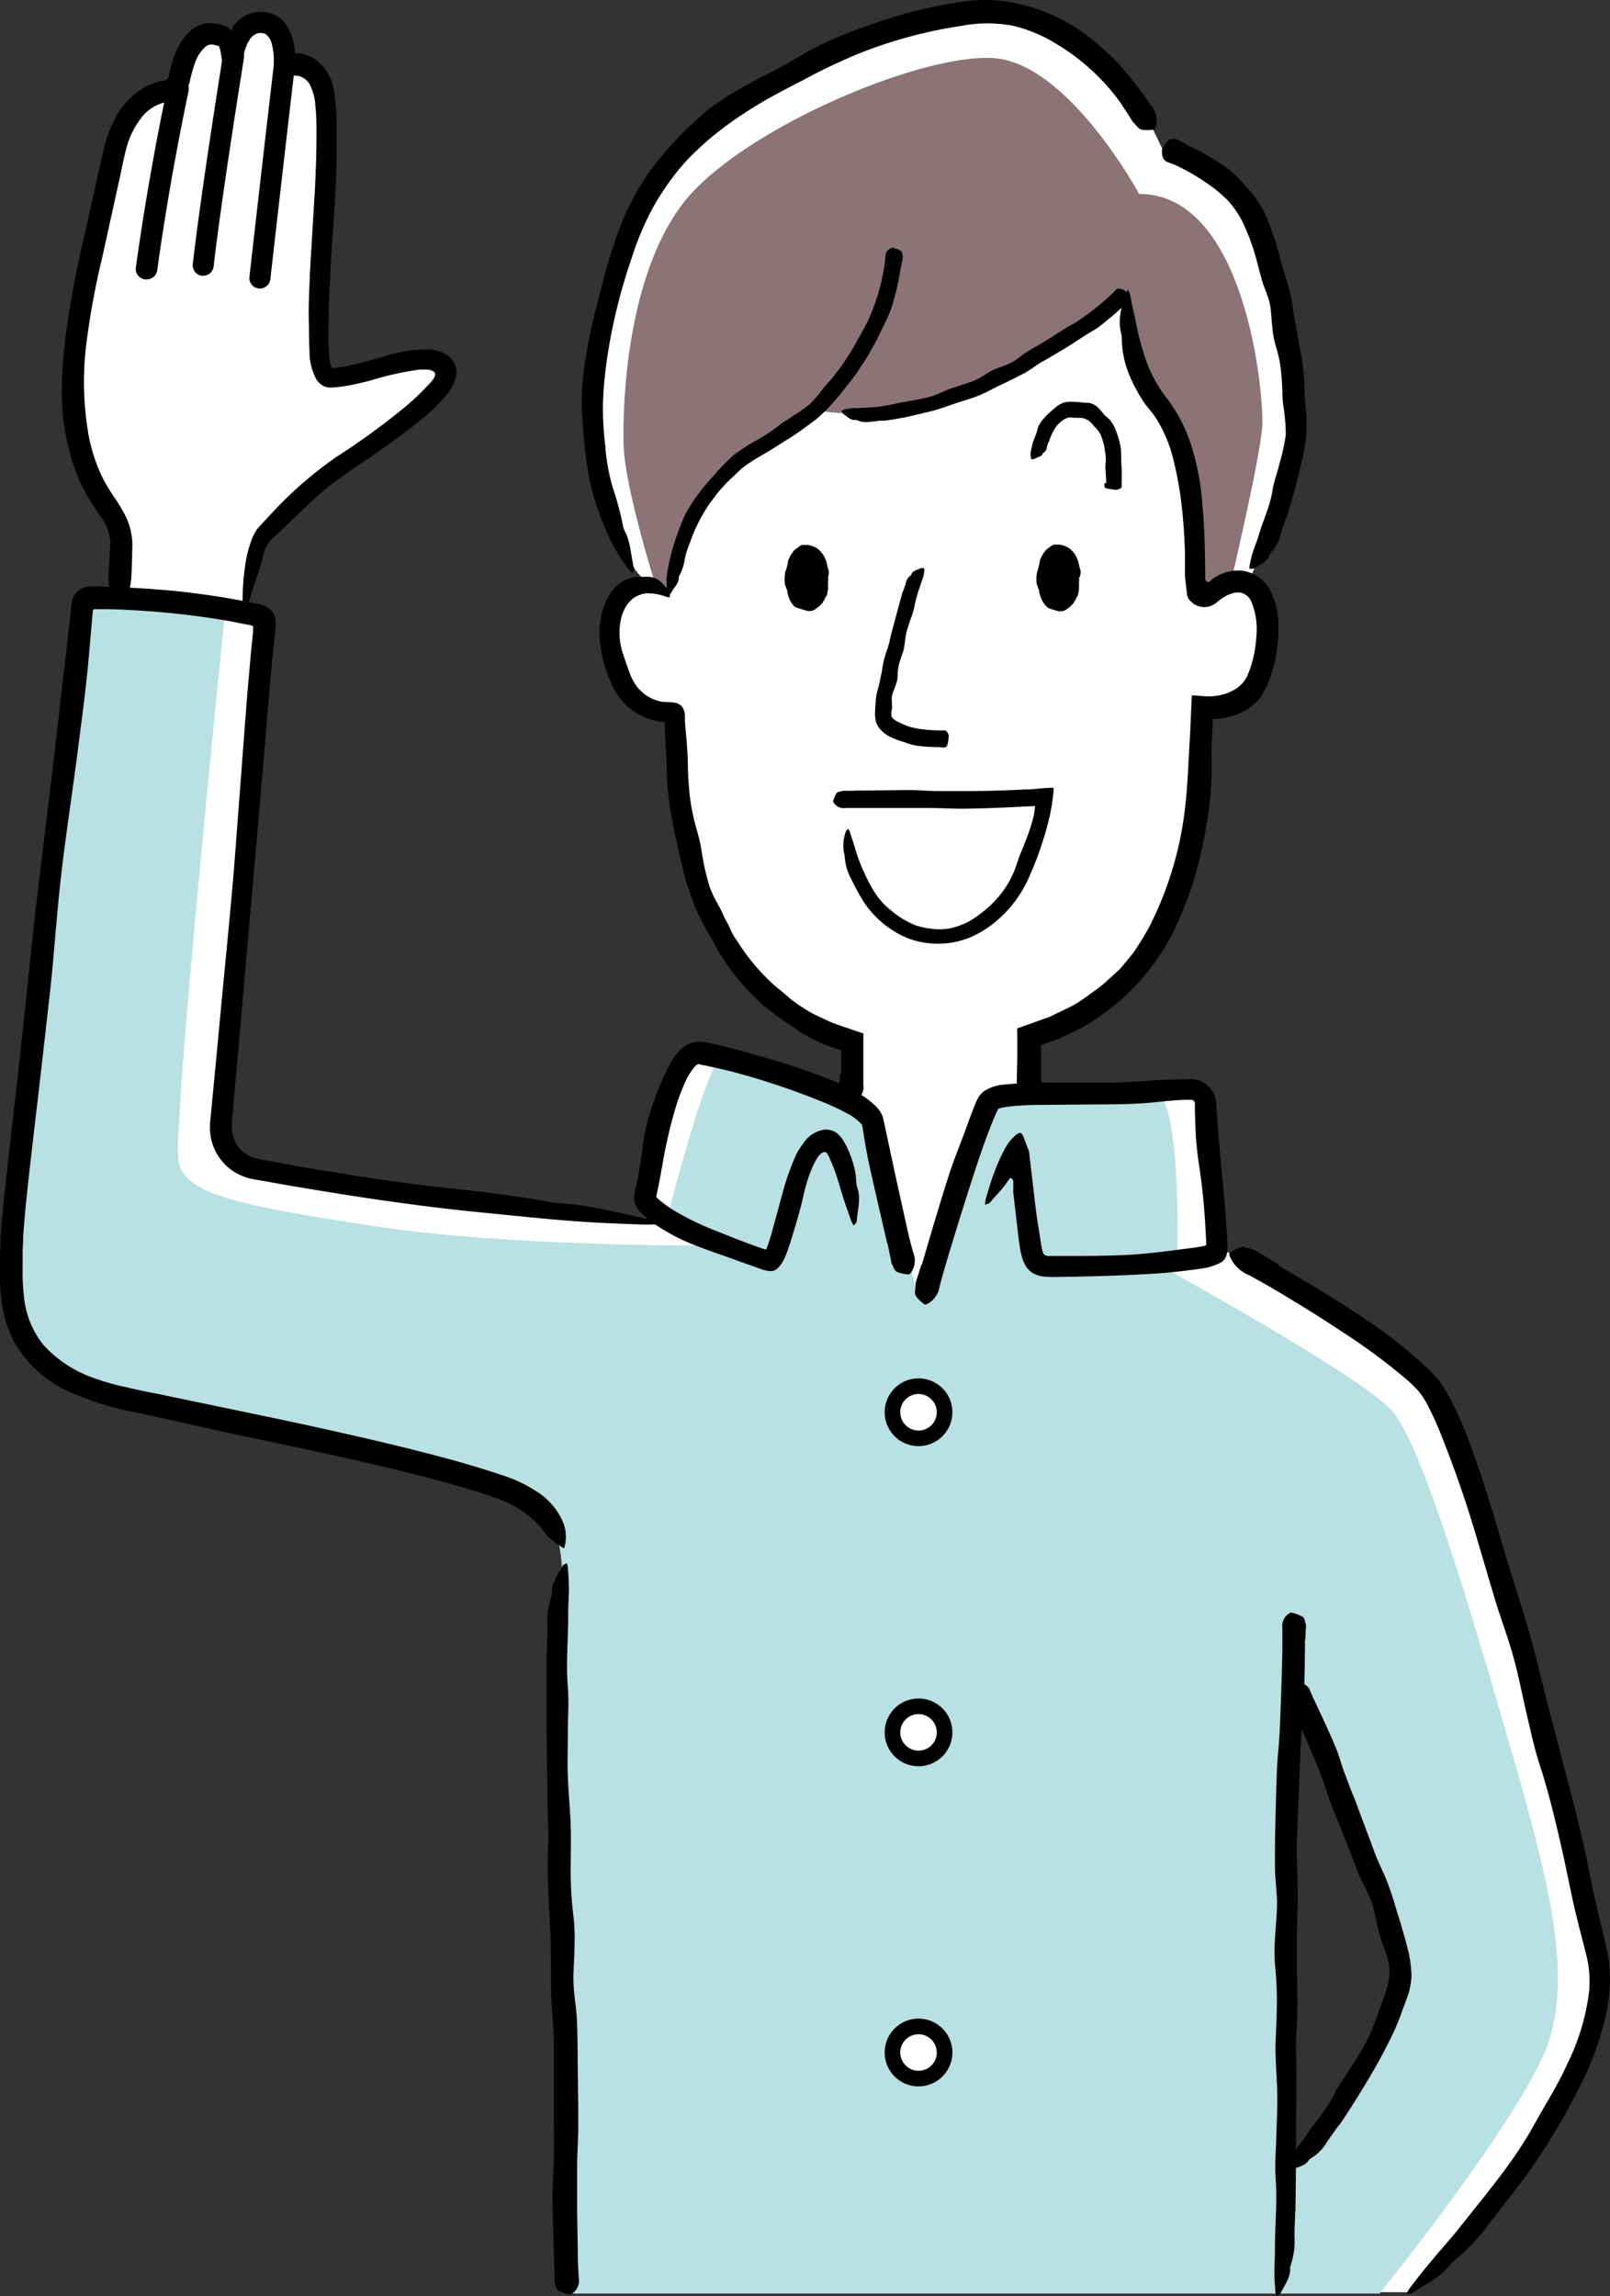
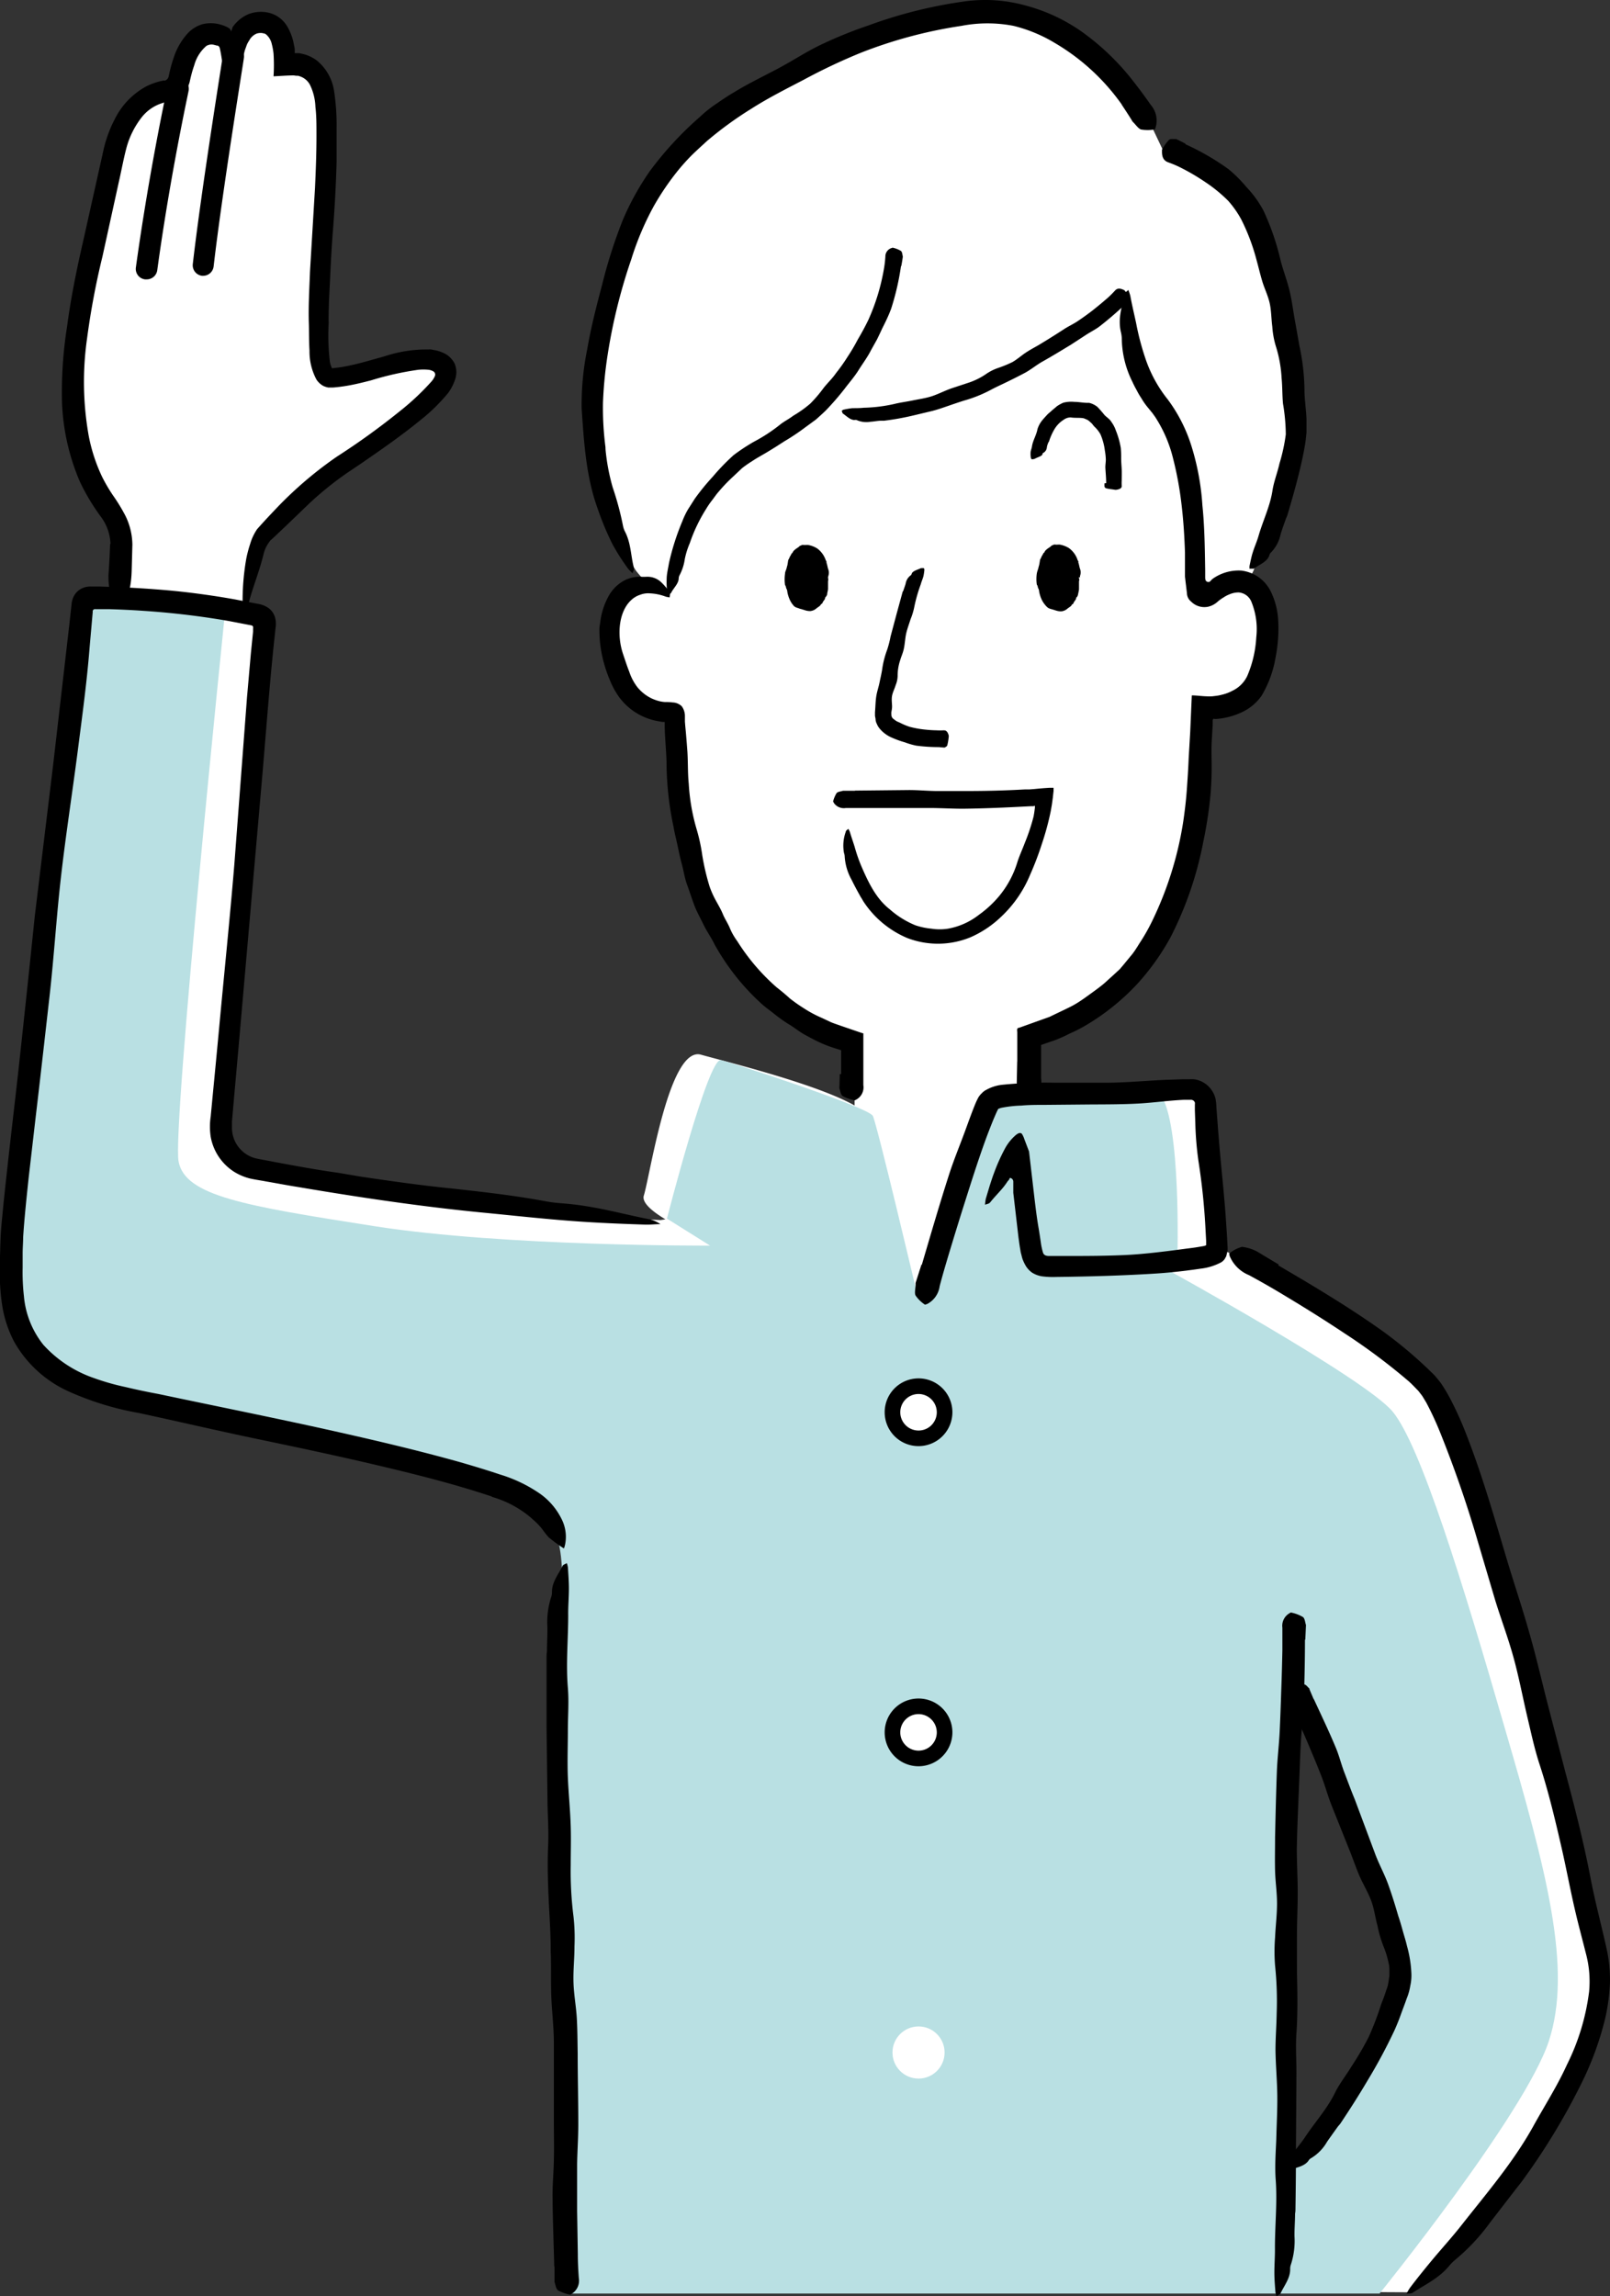
<svg xmlns="http://www.w3.org/2000/svg" viewBox="0 0 231.07 329.43">
  <rect x="0" y="0" width="231.07" height="329.43" fill="#333333" stroke="none" />
  <defs>
    <style>.cls-1{fill:#fff;}.cls-2{fill:#b9e0e3;}.cls-3{fill:#8b7378;}</style>
  </defs>
  <g id="レイヤー_2" data-name="レイヤー 2">
    <g id="レイヤー_1-2" data-name="レイヤー 1">
      <path class="cls-1" d="M178.87,83.53a8.39,8.39,0,0,0,1.06-1.71s5.88-16.08,5.8-20.87c-.16-9.63-2.47-24.91-5.93-30.5s-12.94-9-12.94-9l-1.3-2.74c.08.2-8.86-18.52-25.68-16.72C125,3.55,102,14.71,94.85,24.61c-6.67,9.28-10.46,25.9-10.32,34.8a40,40,0,0,0,6.77,22.5,15.87,15.87,0,0,0,2.12,2.22,13.53,13.53,0,0,0-1.41.11c-5.74,1.47-4.27,9.89-2.19,13.79a7.21,7.21,0,0,0,6.74,3.75.57.57,0,0,1,.59.57c0,23.78,5.34,41.32,25.5,46.92v35.9h22.66L148,158v-9c19-5.65,23.95-24,24.5-47.53,2.61.28,5.94-.58,7.55-3C182.4,94.9,183.61,85.14,178.87,83.53Z" />
      <path class="cls-1" d="M228.89,280.29c-3.18-14.83-16.3-74-24.14-81.88-6.89-6.88-28.3-18.62-28.3-18.62l-1.95-1.11c-.15-3.35-.88-14.93-1.39-20.39a2.21,2.21,0,0,0-2.26-2c-20.44.62-27.87-.18-29.11,1.77l-16.42,3.07c-.73-3.85-20.13-8.52-24.71-9.81s-7.29,17.29-8.21,20.22c-.29.93,1,2.14,3.1,3.4l-.7.11s-31.42-1.46-58.29-6.81a6.52,6.52,0,0,1-5.24-6.94c1.41-16.7,4.56-53.95,6.62-71.78a1,1,0,0,0-.78-1.06A135.65,135.65,0,0,0,13,85.84a1,1,0,0,0-1,.85c-1.11,9.43-10.54,85-10.54,91.68,0,7.07-1.81,18.54,16.42,22.29,15.35,3.16,40.34,7.68,54.15,12.49,4.46,1.55,8.09,4.39,8.75,9l-.05,2.11s-.95,31.62,1.09,104l120.68.62,1.65-1.64C214.72,315.25,232.07,295.12,228.89,280.29Zm-44,31.34-.81.95c.47-25.71,1-53.92,1.29-69.4l.18-1.33s15.74,32.51,15.28,41.75C200.38,291.61,184.84,311.63,184.84,311.63Z" />
      <path class="cls-2" d="M215.94,247.83c-6-20.73-12.07-40.54-16.09-45.33s-32.49-20.43-32.49-20.43l1.62-1.39s.58-19.88-2.48-23.67c-1.23-1.53-15.85-.46-19.41,0s-5.42-.46-7.27,5.72-8.2,22.9-8.2,22.9-5.73-24.29-6.35-25.53-20-7.58-21.81-8-7.74,22.74-7.74,22.74l6.19,3.87s-29.4.15-48.12-2.78-27.23-4.34-28.16-9.29,6.66-78.75,6.66-78.75-10.83-2.17-20-1.55c0,0-9.59,76.9-10.21,89.59S1.81,196.15,14,199.4s52.3,11,58.17,13.93,8.82,4.17,8.51,15.31.78,100.42.78,100.42H198s20.89-25.84,24.29-36.21S222,268.56,215.94,247.83Zm-31.41,64.59s-.45-51.75.77-70.32c0,0,16.23,36.06,15.94,40.7C200.62,292.7,184.53,312.42,184.53,312.42Z" />
-       <path class="cls-3" d="M163.49,27.82s-10.21-18.88-21-19.49S105.93,18.85,98,29.21s-8.66,28.16-8.51,34.5,4.8,20.89,4.8,20.89l1.55.47s1.85-11,7.42-16.25S115.22,60,116.92,58.76h0s7.42,2.17,20.42-2.16,23.83-14.24,23.83-14.24,1.54,11.61,4.79,15,6.24,13.52,5.91,26.87c0,0,1.06,1,2,.52s2.79-1.24,2.79-1.24,4.18-17.64,4.49-22.28S178.8,27.82,163.49,27.82Z" />
      <path class="cls-1" d="M17.23,86.82c.22-2.74.49-8.44.44-9.2-.38-5.35-4.7-5.44-6.58-16.3-1.08-6.23-.16-15,1.36-22.57,1.69-8.38,2.79-14,3.74-17.58,1.38-5.16,4.16-7.91,7.56-8.46a2,2,0,0,0,1.66-1.59c.53-2.4,2-6.81,5.21-6.37A2.9,2.9,0,0,1,33.4,7.69c.47-2.31,1.86-5,4.76-4.48S41,9.05,41,9.05c3.41-.33,5.16,1.42,5.54,5.16.63,6.19-1.15,29.13-1.11,31.28.06,3.52-.69,9.31,2.29,9.12,4.74-.3,10.22-3,13.84-2.57,7.17.91-5.8,9.51-12.29,13.93A65.34,65.34,0,0,0,37.65,76.5a20.07,20.07,0,0,0-2.06,6.9l-.69,4.93Z" />
      <path d="M15.86,78.05a6.93,6.93,0,0,0-1.45-4,30.44,30.44,0,0,1-2.94-4.93A31.87,31.87,0,0,1,8.9,57.83a60,60,0,0,1,.73-11c.55-4.17,1.4-8.3,2.33-12.34l2.58-11.56c.24-1,.38-1.9.72-2.91a17.63,17.63,0,0,1,1.21-2.92A10.75,10.75,0,0,1,21,12.39a9.41,9.41,0,0,1,1.94-.72l.5-.11.17,0,.09,0a1,1,0,0,0,.3-.2c.19-.23.18-.26.35-1.05a18.28,18.28,0,0,1,.52-1.85,9.67,9.67,0,0,1,2-3.6A4.71,4.71,0,0,1,29,3.49a4.94,4.94,0,0,1,2.5,0,5.2,5.2,0,0,1,.79.26c.13.06.26.11.39.18l.2.12a.7.7,0,0,1,.2.22.9.9,0,0,1,.09.32s0-.18.08-.25A2.12,2.12,0,0,1,33.36,4l0-.07.11-.16a5.9,5.9,0,0,1,.59-.67A5.15,5.15,0,0,1,35.74,2a5,5,0,0,1,2-.29,4.39,4.39,0,0,1,1.95.56,4.27,4.27,0,0,1,1.46,1.4A7.71,7.71,0,0,1,42.18,6.4a4.94,4.94,0,0,1,.12.67l0,.27c0,.1,0,.2,0,.29l.24,0h.12l.2,0a1.67,1.67,0,0,1,.31.05,5.41,5.41,0,0,1,2.4,1.08A7,7,0,0,1,47.94,13a32.24,32.24,0,0,1,.37,5.25c0,1.68,0,3.35,0,5q-.14,5-.54,10c-.17,2.2-.29,4.41-.39,6.61s-.25,4.42-.21,6.54a31.94,31.94,0,0,0,.17,5.47,3.09,3.09,0,0,0,.27.87c0,.13.08.1.08.13a.52.52,0,0,0-.13.17s0-.08,0-.09c.05-.19,0-.12.13-.12l.65-.07c.43-.06.86-.11,1.31-.21,1.77-.33,3.58-.89,5.48-1.41a19.18,19.18,0,0,1,6.33-1,2.37,2.37,0,0,1,.43,0l.55.11a4.83,4.83,0,0,1,1.14.36,3.3,3.3,0,0,1,1.67,1.56,3.17,3.17,0,0,1,.06,2.29,6.73,6.73,0,0,1-1,1.93,25.89,25.89,0,0,1-4,3.91c-2.77,2.26-5.65,4.25-8.51,6.22L50,67.73a47.24,47.24,0,0,0-5.62,4.51l-3.34,3.21L39.4,77l-.41.38a.5.5,0,0,1-.11.09.34.34,0,0,0-.09.09,6.59,6.59,0,0,0-.52.78,5.08,5.08,0,0,0-.44,1.15c-.67,2.74-1.66,5-2.29,7.6-.09.4-.39.6-.59.89a12.27,12.27,0,0,1-.13-1.36,34.8,34.8,0,0,1,.53-6.49,17.75,17.75,0,0,1,.55-2.08,7.55,7.55,0,0,1,1-2.13c1-1.13,1.89-2.07,2.86-3.09a55.61,55.61,0,0,1,8.58-7.31,102.62,102.62,0,0,0,9-6.49,36.16,36.16,0,0,0,4.57-4.28,2.94,2.94,0,0,0,.5-.78.54.54,0,0,0-.17-.66,1.75,1.75,0,0,0-.77-.26,7.29,7.29,0,0,0-1.41,0,43,43,0,0,0-6.8,1.52c-1.17.3-2.36.6-3.59.8-.62.1-1.24.18-1.89.23l-.67,0a3.46,3.46,0,0,1-.69-.22,2.75,2.75,0,0,1-1-.92,8.5,8.5,0,0,1-1-4.14c-.08-1.31-.06-2.57-.09-3.8-.09-2.56.07-5.06.16-7.55l.72-12c.12-2.61.22-5.22.21-7.8,0-1.29,0-2.59-.15-3.83a7.76,7.76,0,0,0-.8-3.2A2.5,2.5,0,0,0,43.17,11a2.46,2.46,0,0,0-.41-.13l-.23,0-.37-.05c-.94,0-2,.09-2.9.13a26.29,26.29,0,0,0,0-3.23A9.34,9.34,0,0,0,39,6.29a2.51,2.51,0,0,0-.81-1.35c-.12-.12-.27-.13-.59-.2a2.05,2.05,0,0,0-.71.06,2,2,0,0,0-.64.39,2.35,2.35,0,0,0-.33.36s-.15.25-.26.43a2.79,2.79,0,0,0-.29.6l-.24.67-.2.8-.41,1.68L33.8,12.6s0,0-.13.38l-.24.92-.57,2.33C32.08,10.16,31.81,8,31.54,6.9a.49.49,0,0,0-.31-.36l-.13,0a2.45,2.45,0,0,0-.32-.09,1.43,1.43,0,0,0-1.16.14,5.55,5.55,0,0,0-1.74,2.77c-.13.37-.25.75-.36,1.15l-.15.59-.17.74a4,4,0,0,1-2.66,2.7l-.33.08-.22,0-.25.05a6.06,6.06,0,0,0-3.45,2.22,12.31,12.31,0,0,0-2.1,4.17c-.44,1.61-.77,3.47-1.17,5.2L14.71,36.78A110.71,110.71,0,0,0,12.5,48.52a44.16,44.16,0,0,0,.23,14,24.41,24.41,0,0,0,1.92,5.88,23.67,23.67,0,0,0,1.57,2.68A25.18,25.18,0,0,1,18,74a9.61,9.61,0,0,1,1,4.14l-.1,3.72c-.06,2-.37,3.68-1.27,4.74-.09.11-.23.3-.3.24a5,5,0,0,1-1.46-1.5,10.91,10.91,0,0,1-.3-2.57,2.53,2.53,0,0,1,0-.27c.1-1.48.19-3,.23-4.43Z" />
-       <path d="M37.3,41.39h-.17a1.5,1.5,0,0,1-1.33-1.67c1.73-15.34,3.62-31.45,3.62-31.45a1.5,1.5,0,0,1,1.67-1.33,1.52,1.52,0,0,1,1.33,1.68S40.54,24.72,38.8,40.05A1.51,1.51,0,0,1,37.3,41.39Z" />
      <path d="M29.17,39.57H29a1.52,1.52,0,0,1-1.33-1.68C28.91,27.07,32,8,32,7.85a1.51,1.51,0,1,1,3,.49c0,.19-3.1,19.14-4.34,29.89A1.52,1.52,0,0,1,29.17,39.57Z" />
      <path d="M21,40.08l-.2,0a1.51,1.51,0,0,1-1.3-1.7C21.42,24.48,24,12.53,24.06,12.41a1.52,1.52,0,1,1,3,.65c0,.11-2.62,12-4.49,25.71A1.52,1.52,0,0,1,21,40.08Z" />
      <path d="M158.76,69.32c0-.75-.08-1.51-.12-2.27,0-.37.07-.76.07-1.14a9,9,0,0,0-.14-1.28,8.56,8.56,0,0,0-.63-2.32,4.37,4.37,0,0,0-.85-1.08c-.15-.15-.26-.32-.39-.47l-.43-.39a1.68,1.68,0,0,0-.46-.24,1.22,1.22,0,0,0-.49-.15c-.52-.06-1.1,0-1.64-.09a1.68,1.68,0,0,0-1,.32,4.09,4.09,0,0,0-1.32,1.33,8.47,8.47,0,0,0-.79,1.75c0,.06-.07.11-.1.18a2.78,2.78,0,0,0-.22.69,1,1,0,0,1-.56.84.21.21,0,0,0-.07.13c0,.31-.7.45-1.12.7a1.82,1.82,0,0,1-.43.07c0-.06-.11-.12-.11-.17a3.28,3.28,0,0,1-.05-.76c0-.31.16-.61.2-.92.13-.87.63-1.6.79-2.48a3.79,3.79,0,0,1,.78-1.38c.19-.23.4-.45.6-.67s.45-.39.67-.61l.76-.64a5.46,5.46,0,0,1,.89-.49,4.58,4.58,0,0,1,1.6-.12c.68,0,1.33.16,2.12.14a3,3,0,0,1,1.17.57,15,15,0,0,1,1,1.14c.31.35.78.6,1,1a4.55,4.55,0,0,1,.65,1.23,11.94,11.94,0,0,1,.72,2.54,14,14,0,0,1,.05,1.44c0,.6.06,1.13.08,1.67s0,1,0,1.5a8.24,8.24,0,0,0,0,.85c0,.23-.13.42-.76.53a.75.75,0,0,1-.21,0c-.4-.07-.85-.11-1.18-.19s-.23-.18-.33-.27,0,0,0,0l0-.46Z" />
      <path d="M118.46,82.88c0,2.36-1.18,4.27-2.64,4.27s-2.65-1.91-2.65-4.27,1.19-4.27,2.65-4.27S118.46,80.52,118.46,82.88Z" />
      <path d="M118.55,82.88l-.39-.1c-.18,0-.22-.11-.18-.18a1.11,1.11,0,0,0,.07-.16,1.16,1.16,0,0,0,0-.49.35.35,0,0,0,0-.08s-.06-.06,0-.09a1.64,1.64,0,0,0-.1-.82,3.48,3.48,0,0,0-.24-.52c0-.09,0-.22-.07-.3-.26-.27-.42-.6-.69-.83a2.14,2.14,0,0,0-.26-.19.36.36,0,0,0-.28-.1c-.08,0-.14,0-.22-.09a.56.56,0,0,0-.52,0,1,1,0,0,1-.41.11c-.06,0-.09.09-.15.11a.92.92,0,0,0-.42.34,3.94,3.94,0,0,0-.35.55c0,.15-.14.28-.18.43a3.57,3.57,0,0,0-.11.55.48.48,0,0,1-.09.19.38.38,0,0,0-.06.28c0,.1-.07.19-.1.3s0,0,0,0c.12.19-.1.32-.13.49s-.11.23-.07.35a1.45,1.45,0,0,1,0,.28.23.23,0,0,1-.07.21.15.15,0,0,0,0,.21c.06.06,0,.13.07.2a.88.88,0,0,0,.09.2l0,.07a5.2,5.2,0,0,0,.17.68c0,.08.11.15.11.24a.52.52,0,0,0,0,.25.61.61,0,0,0,.07.14.41.41,0,0,1,.1.43s0,0,0,.07a2,2,0,0,0,.05.24s0,0,0,.06.14.16.18.26a.58.58,0,0,0,.29.29,6.28,6.28,0,0,0,.9.39,1.14,1.14,0,0,0,.37,0,.53.53,0,0,0,.17-.08c.07,0,.17,0,.26,0a.55.55,0,0,0,.41-.24,3.36,3.36,0,0,1,.34-.41c.08-.11.22-.19.26-.34s.27-.46.35-.73a4.61,4.61,0,0,0,.16-.64,1.49,1.49,0,0,0,0-.36.13.13,0,0,1,0-.06,1,1,0,0,0,0-.38,1.13,1.13,0,0,1,0-.41c0-.08.1-.15.26-.22l.32-.17c.34,0,.34,0,.38.1a.73.73,0,0,1,0,.46c0,.1,0,.2,0,.31s0,.51,0,.77v0c0,.2-.06.4-.1.61s0,.23-.06.32a1.18,1.18,0,0,1-.11.19c0,.06-.14.1-.14.18,0,.25-.21.4-.32.61s-.1.27-.27.31c-.12.31-.45.42-.69.64a1.56,1.56,0,0,1-.84.36,2.25,2.25,0,0,1-.69-.09l-.58-.18a3.27,3.27,0,0,1-.53-.17A1.37,1.37,0,0,1,114,87a3.42,3.42,0,0,1-.67-1,4.79,4.79,0,0,1-.33-1.08,1.12,1.12,0,0,0-.1-.41c-.13-.17-.06-.39-.23-.56,0,0,0,0,0,0a5.71,5.71,0,0,1,0-1.65c0-.28.17-.54.23-.81s.09-.3.12-.46.07-.45.11-.69a.08.08,0,0,1,0,0c.14-.19.19-.43.33-.63s.1-.31.27-.37c.14-.4.54-.6.87-.85.07,0,.12-.15.21-.17s.29-.17.47-.14.43,0,.65,0a3.65,3.65,0,0,1,1.36.51,3.46,3.46,0,0,1,1.22,1.68,2,2,0,0,1,.11.2c0,.06,0,.12,0,.17.12.31.14.63.25.93a1.44,1.44,0,0,1,0,1,.33.33,0,0,0,0,.17C119,82.79,118.9,82.82,118.55,82.88Z" />
      <path d="M154.61,82.88c0,2.36-1.18,4.27-2.64,4.27s-2.64-1.91-2.64-4.27,1.18-4.27,2.64-4.27S154.61,80.52,154.61,82.88Z" />
      <path d="M154.7,82.88l-.39-.1c-.18,0-.22-.11-.18-.18a1.11,1.11,0,0,0,.07-.16,1.16,1.16,0,0,0,0-.49.35.35,0,0,0,0-.08s-.06-.06-.05-.09A1.64,1.64,0,0,0,154,81a3.48,3.48,0,0,0-.24-.52c0-.09,0-.22-.07-.3-.26-.27-.42-.6-.69-.83a2.14,2.14,0,0,0-.26-.19.36.36,0,0,0-.28-.1c-.08,0-.14,0-.22-.09a.56.56,0,0,0-.52,0,1,1,0,0,1-.4.11c-.07,0-.1.08-.16.11a.92.92,0,0,0-.42.34,3.94,3.94,0,0,0-.35.55c-.05.15-.14.28-.18.43a5.35,5.35,0,0,0-.11.55.48.48,0,0,1-.09.19.38.38,0,0,0-.06.28c0,.1-.07.19-.1.3s0,0,0,0c.12.19-.1.32-.13.49s-.11.23-.07.35a1,1,0,0,1,0,.28.25.25,0,0,1-.06.21.14.14,0,0,0,0,.21c.06.06.05.13.07.2a.88.88,0,0,0,.09.2l0,.07a5.2,5.2,0,0,0,.17.68c0,.08.12.15.11.24a.52.52,0,0,0,0,.25.61.61,0,0,0,.07.14.43.43,0,0,1,.11.43s0,0,0,.07,0,.16.05.24,0,0,0,.06.14.16.18.26a.58.58,0,0,0,.29.29,6.28,6.28,0,0,0,.9.39.92.92,0,0,0,.37,0,.53.53,0,0,0,.17-.08c.07,0,.17,0,.26,0a.55.55,0,0,0,.41-.24,4.62,4.62,0,0,1,.34-.41c.08-.11.22-.19.26-.34s.27-.46.35-.73a4.61,4.61,0,0,0,.16-.64,1.49,1.49,0,0,0-.05-.36v-.06a.84.84,0,0,0,0-.38,1.13,1.13,0,0,1,0-.41c0-.08.1-.15.26-.22l.32-.17c.34,0,.34,0,.38.1a.73.73,0,0,1,0,.46c0,.1,0,.2,0,.3,0,.25,0,.52,0,.78v0c0,.2-.06.4-.1.61l-.07.32a.69.69,0,0,1-.1.19c0,.06-.14.1-.14.18,0,.25-.21.4-.32.61s-.1.27-.27.31c-.12.31-.45.42-.69.64a1.56,1.56,0,0,1-.84.36,2.25,2.25,0,0,1-.69-.09l-.58-.18a3.27,3.27,0,0,1-.53-.17,1.37,1.37,0,0,1-.39-.32,3.63,3.63,0,0,1-.67-1,4.79,4.79,0,0,1-.33-1.08,1.12,1.12,0,0,0-.1-.41c-.13-.17-.06-.39-.23-.56,0,0,0,0,0,0a5.38,5.38,0,0,1,0-1.65c.05-.28.17-.54.23-.81s.09-.3.12-.46.08-.45.11-.69a.08.08,0,0,1,0,0c.14-.19.19-.43.33-.63s.1-.31.27-.37c.14-.4.54-.6.88-.85.07,0,.11-.15.2-.17s.29-.17.47-.14.43,0,.65,0a3.72,3.72,0,0,1,1.35.51,3.42,3.42,0,0,1,1.23,1.68c0,.07.08.13.11.2s0,.12,0,.17c.12.31.14.63.25.93a1.44,1.44,0,0,1,0,1,.33.33,0,0,0,0,.17C155.1,82.79,155.05,82.82,154.7,82.88Z" />
      <path d="M120.72,154.1l0-3.42s0,0,0,0l-.75-.24a17.78,17.78,0,0,1-2.3-.87c-.74-.34-1.46-.73-2.17-1.12s-1.36-.91-2-1.32a20.5,20.5,0,0,1-2.3-1.6c-.73-.59-1.51-1.12-2.18-1.77a33.38,33.38,0,0,1-6.49-8.31c-.48-1-1.1-1.83-1.56-2.79s-1-1.9-1.36-2.88-.65-1.9-1-2.85-.48-1.94-.74-2.9-.43-1.79-.62-2.69-.43-1.8-.58-2.7a45.13,45.13,0,0,1-1-8.66c0-1.92-.24-3.84-.27-5.76v-.53a.09.09,0,0,0-.14-.1h0a5.91,5.91,0,0,1-.65-.09,8.59,8.59,0,0,1-1.33-.32,8.76,8.76,0,0,1-4.49-3.26,11.69,11.69,0,0,1-1.26-2.34,18.58,18.58,0,0,1-.82-2.34,17.42,17.42,0,0,1-.68-5c0-.35.09-.7.12-1a10.28,10.28,0,0,1,1.28-3.86,5.61,5.61,0,0,1,2-2A4.72,4.72,0,0,1,92,82.75a7,7,0,0,0,.79,0,2.86,2.86,0,0,1,2.08.76A8.33,8.33,0,0,1,96.12,85c.11.16,0,.47,0,.71a4.16,4.16,0,0,1-.55-.1,7.34,7.34,0,0,0-2.3-.48,3.14,3.14,0,0,0-1.35.19A3.36,3.36,0,0,0,90.7,86c-1.9,1.62-2.23,5.1-1.25,7.92.28.83.55,1.67.87,2.48a7.51,7.51,0,0,0,1.15,2.18,6,6,0,0,0,2,1.6,6.19,6.19,0,0,0,1.25.44,4.92,4.92,0,0,0,.67.1c.27,0,.74,0,1.11.06a2,2,0,0,1,1.33.53,2.35,2.35,0,0,1,.47,1.37l0,.86.05.61.1,1.07c.06.72.12,1.43.17,2.13.15,1.69.06,3.4.23,5.09a28.91,28.91,0,0,0,1.13,6.53,25.78,25.78,0,0,1,.81,3.73,33,33,0,0,0,1.06,4.52,13.3,13.3,0,0,0,.9,2c.36.65.73,1.28,1,1.94s.71,1.3,1,2,.66,1.32,1.09,1.91a29.87,29.87,0,0,0,5.63,6.59c.64.5,1.25,1,1.87,1.57a21.91,21.91,0,0,0,2,1.41,16.77,16.77,0,0,0,2.61,1.4l1.34.63c.46.19.94.34,1.41.51l1.66.57,1.14.39.28.09s.11,0,.13.06V149l0,3.54c0,1.05,0,2.1,0,3.15a2,2,0,0,1-1,2.06c-.09.05-.22.13-.29.11a6.12,6.12,0,0,1-1.67-.6c-.31-.21-.33-.72-.48-1.1a.48.48,0,0,1,0-.12l.06-1.94Z" />
      <path d="M122.73,113.43l7.76-.08c1.28,0,2.55.12,3.83.14,1.47,0,2.94,0,4.41,0,2.8,0,5.6-.07,8.39-.23l.63,0,.76-.06c.69-.07,1.4-.13,2.1-.17l.53,0h.07s0,0,0,.06v.13l0,.25-.11,1c-.05.35-.09.71-.15,1.07l-.15.86a39.57,39.57,0,0,1-1.3,4.77,43.56,43.56,0,0,1-1.65,4.32,17.33,17.33,0,0,1-4.27,6.14,15,15,0,0,1-4.31,2.85,12.28,12.28,0,0,1-9.06.1,14,14,0,0,1-6.24-5.17c-.15-.22-.26-.46-.41-.67-.47-.83-.92-1.66-1.33-2.5a7.86,7.86,0,0,1-1-3.38,1.64,1.64,0,0,0-.1-.49,5.8,5.8,0,0,1,.27-3.07c0-.15.23-.26.36-.38a3.42,3.42,0,0,1,.21.43c.21.71.46,1.41.68,2.11a23,23,0,0,0,.92,2.69c1,2.33,2.13,4.76,4.14,6.32a12.91,12.91,0,0,0,3.66,2.28,10.12,10.12,0,0,0,2.31.49,7.6,7.6,0,0,0,2.38,0,10.08,10.08,0,0,0,4.45-2,15.43,15.43,0,0,0,2.91-2.7,14,14,0,0,0,2.54-4.67c.3-1,.75-1.94,1.12-2.93a28.74,28.74,0,0,0,1.23-3.67c.07-.3.12-.61.16-.91l.06-.47,0-.22,0,0c-.05-.09-.1-.09-.15,0l0,0h0l-.4,0-2,.1c-2.59.13-5.17.23-7.76.26-1.45,0-2.89-.08-4.33-.1H124c-.88,0-1.75,0-2.62,0a1.73,1.73,0,0,1-1.71-.74c0-.07-.11-.16-.1-.21a4.22,4.22,0,0,1,.5-1.19c.17-.21.6-.23.92-.34,0,0,.06,0,.09,0l1.61,0Z" />
      <path d="M134.85,107.19a25.22,25.22,0,0,1-3.35-.21,11,11,0,0,1-1.65-.48,14,14,0,0,1-1.92-.7,4.62,4.62,0,0,1-1.74-1.34,2.27,2.27,0,0,1-.32-.55,1.77,1.77,0,0,1-.2-.6c0-.21-.07-.43-.09-.63l0-.5c.07-.81.07-1.53.18-2.25s.33-1.31.47-2,.27-1.21.37-1.83a13.32,13.32,0,0,1,.72-2.86,14,14,0,0,0,.49-1.9l.89-3.33.82-3c0-.09.09-.18.13-.27.11-.35.25-.7.33-1a1.84,1.84,0,0,1,.76-1.22.32.32,0,0,0,.1-.18c.12-.43.83-.58,1.32-.82a1.59,1.59,0,0,1,.44,0,.51.51,0,0,1,.07.23,7.19,7.19,0,0,1-.14.93c-.1.39-.28.76-.38,1.15a22.32,22.32,0,0,0-.91,3.15,9.55,9.55,0,0,1-.55,1.85c-.21.67-.46,1.33-.62,2s-.19,1.48-.34,2.2-.37,1.11-.53,1.68a7,7,0,0,0-.37,2.28,3.61,3.61,0,0,1-.28,1.3c-.15.52-.42,1-.52,1.54s0,1.06,0,1.55c0,.25-.05.5-.09.73s0,.42,0,.55a.73.73,0,0,0,.22.43c.1.09.24.18.38.29s.33.19.54.27a9.72,9.72,0,0,0,1.45.62,13.87,13.87,0,0,0,2,.38c.61.07,1.23.12,1.86.13a9.38,9.38,0,0,0,1.06,0c.29,0,.54.12.71.74a.76.76,0,0,1,0,.21,8,8,0,0,1-.2,1.19c-.07.21-.24.23-.38.34h0l-.68-.05Z" />
      <path d="M146,152.3v-4.17c0-.26-.13-.66.26-.67l4.38-1.57c1-.49,2-.95,3-1.45s1.87-1.13,2.75-1.77,1.76-1.25,2.55-2l1.2-1.09c.2-.19.41-.37.6-.56l.53-.63,1.21-1.47c.39-.49.7-1,1.06-1.58a27.34,27.34,0,0,0,1.89-3.34,50.12,50.12,0,0,0,4.39-14.12c.22-1.5.4-3,.51-4.53s.21-3,.27-4.56l.22-3.75.23-5.27c.67,0,1.38.11,2.05.13a7,7,0,0,0,.91,0l.49-.06a5.67,5.67,0,0,0,.84-.16,6.12,6.12,0,0,0,1.55-.58A4.47,4.47,0,0,0,179,97a16.23,16.23,0,0,0,1.3-5.54,10.39,10.39,0,0,0-.73-5.2A2.15,2.15,0,0,0,177.8,85a3.19,3.19,0,0,0-1.19.21,5.37,5.37,0,0,0-.65.29l-.16.09-.14.09-.19.12a5.62,5.62,0,0,0-.75.56,3,3,0,0,1-1.34.69,2.67,2.67,0,0,1-2.43-.74,1.59,1.59,0,0,1-.6-1.22l-.19-1.57-.09-.79V81.12l0-1.83c-.08-2.45-.24-4.89-.54-7.29a49.54,49.54,0,0,0-1.19-6.31A19.23,19.23,0,0,0,166,60.15c-.19-.33-.4-.59-.6-.88l-.82-1a10.14,10.14,0,0,1-.78-1.15,10.74,10.74,0,0,1-.68-1.17c-.22-.39-.42-.78-.6-1.18A14.22,14.22,0,0,1,161,48.53a4.77,4.77,0,0,0-.13-.9c-.46-2,.18-3.67.54-5.4,0-.27.34-.43.53-.63a7.92,7.92,0,0,1,.28.82c.24,1.32.56,2.64.84,3.95a38,38,0,0,0,1.31,5,19.11,19.11,0,0,0,3.22,5.93A22.31,22.31,0,0,1,171,64a36.29,36.29,0,0,1,1.57,8.5c.32,3.12.35,6.24.4,9.36v.55l0,.33c0,.21,0,.42.1.58a.45.45,0,0,0,.55.14c.16-.15.29-.31.44-.43a6.47,6.47,0,0,1,4.07-1.17,5.54,5.54,0,0,1,2.47.92,5.61,5.61,0,0,1,1.7,1.91A10.78,10.78,0,0,1,183.45,89a21.43,21.43,0,0,1-.4,5.44,15.58,15.58,0,0,1-2,5.4,7.06,7.06,0,0,1-2.85,2.36,10.26,10.26,0,0,1-3.41.93c-.57.06-.41,0-.5,0l-.17,0s0,.09-.07.16l0,.11s0,.12,0,.22l0,.33-.15,2.59c-.06,1.17,0,2.34,0,3.52s-.05,2.35-.13,3.53a59.82,59.82,0,0,1-1.06,7.13A51.07,51.07,0,0,1,168,134.47a34.5,34.5,0,0,1-4.78,6.7,32.81,32.81,0,0,1-7.68,6.11,20.31,20.31,0,0,1-2,1,21.5,21.5,0,0,1-2,.91l-1.82.63-.3.1c0,.1,0,.21,0,.32v2.09l0,2.37a3.56,3.56,0,0,1-1.05,3.09c-.09.08-.21.2-.29.17a5,5,0,0,1-1.67-.91c-.3-.31-.33-1.08-.48-1.65a1.08,1.08,0,0,1,0-.18l.06-2.91Z" />
      <path d="M161,15a30.94,30.94,0,0,0-9.67-8.87,21.22,21.22,0,0,0-5.87-2.42,19.69,19.69,0,0,0-7.46,0,66.07,66.07,0,0,0-14.4,3.84,83.66,83.66,0,0,0-8.24,3.89c-2.53,1.32-5.1,2.61-7.51,4.15a52.34,52.34,0,0,0-6.37,4.63c-.76.7-1.53,1.39-2.25,2.1a29.87,29.87,0,0,0-2,2.24,38,38,0,0,0-3.39,5,41.42,41.42,0,0,0-3.23,7.62,79.54,79.54,0,0,0-3.47,14.18,58.9,58.9,0,0,0-.6,6.43,44.12,44.12,0,0,0,.36,6.38c0,.42.06.84.11,1.26a29.67,29.67,0,0,0,.92,4.48,43.35,43.35,0,0,1,1.5,5.61,3.16,3.16,0,0,0,.29.79c.85,1.68.8,3.39,1.25,5.12.07.27-.11.55-.18.82a6.34,6.34,0,0,1-.63-.64,30.82,30.82,0,0,1-2.26-3.54,40.57,40.57,0,0,1-2.09-5c-1.7-4.64-2-9.57-2.33-14.45a39.65,39.65,0,0,1,.81-8.57c.53-3.09,1.31-6.12,2.11-9.13a71.46,71.46,0,0,1,3-9.39,38.84,38.84,0,0,1,3.88-7,48.91,48.91,0,0,1,7.16-7.75,17.39,17.39,0,0,1,2.37-1.89c.83-.57,1.67-1.15,2.54-1.65,2.1-1.29,4.32-2.34,6.47-3.49s4-2.4,6.18-3.42a63.21,63.21,0,0,1,6.67-2.69,66.43,66.43,0,0,1,14-3.47A21.56,21.56,0,0,1,147,.74,25.25,25.25,0,0,1,155.88,5a35.66,35.66,0,0,1,6.34,6.11c1,1.26,2,2.58,2.93,3.93a3.41,3.41,0,0,1,.7,3.26c0,.12-.11.28-.19.28a5.71,5.71,0,0,1-1.89,0c-.4-.11-.79-.73-1.2-1.11a.55.55,0,0,1-.09-.14c-.48-.79-1-1.57-1.5-2.33Z" />
      <path d="M170.17,20.71a35.74,35.74,0,0,1,6.12,3.54,19,19,0,0,1,2.55,2.53,15.53,15.53,0,0,1,2.49,3.43,35.83,35.83,0,0,1,2.47,7.19c.38,1.45.93,2.86,1.28,4.32s.5,2.78.75,4.16.45,2.56.69,3.86a31.4,31.4,0,0,1,.7,6.19c0,1.38.23,2.75.29,4.15l0,.93,0,1.08c-.07.65-.13,1.33-.25,1.93-.21,1.25-.48,2.45-.77,3.64-.52,2.12-1.11,4.2-1.73,6.27-.06.2-.17.38-.24.59-.25.73-.53,1.45-.74,2.2a5.22,5.22,0,0,1-1.41,2.59.88.88,0,0,0-.2.38c-.29.9-1.38,1.29-2.17,1.86-.12.09-.43,0-.66.06a1.73,1.73,0,0,1,0-.45c.14-.64.26-1.29.46-1.91.25-.8.6-1.57.83-2.37.63-2.19,1.66-4.25,2-6.52.21-1.32.72-2.57,1-3.85a25.57,25.57,0,0,0,.91-4.19,27.77,27.77,0,0,0-.4-4.4c-.12-1.21-.08-2.43-.2-3.64a18.53,18.53,0,0,0-.86-4.71,12.6,12.6,0,0,1-.48-2.73c-.15-1.12-.13-2.27-.38-3.37s-.74-2.06-1.05-3.09-.56-2.11-.85-3.15a29.39,29.39,0,0,0-2.17-5.74,14.21,14.21,0,0,0-1.87-2.67,20.93,20.93,0,0,0-3.23-2.65,31,31,0,0,0-3.36-2,15.49,15.49,0,0,0-2-.87c-.56-.2-.92-.59-.92-1.52,0-.09,0-.24,0-.3a6.29,6.29,0,0,1,1-1.4c.26-.22.63-.1.95-.13,0,0,.06,0,.08,0,.45.2.88.43,1.31.65Z" />
      <path d="M161.21,43.93q-1.67,1.56-3.45,2.94c-.6.44-1.28.77-1.9,1.18l-2.15,1.4c-1.38.84-2.76,1.68-4.17,2.47-.85.49-1.62,1.14-2.49,1.6s-1.65.85-2.49,1.26-1.56.73-2.33,1.14a19.21,19.21,0,0,1-3.82,1.54c-.87.27-1.73.57-2.6.87s-1.52.52-2.3.7l-2.35.56a38,38,0,0,1-4.26.77c-.14,0-.28,0-.42,0-.52,0-1,.12-1.55.15a3.46,3.46,0,0,1-2-.25.55.55,0,0,0-.28,0c-.63,0-1.14-.56-1.67-.92-.08-.06-.12-.28-.18-.42.09,0,.17-.13.26-.14a11.42,11.42,0,0,1,1.28-.22c.54,0,1.09,0,1.63-.06a22,22,0,0,0,4.42-.55c.84-.21,1.71-.31,2.57-.49s1.89-.32,2.8-.62,1.85-.79,2.79-1.12l2.27-.75a10.06,10.06,0,0,0,2.81-1.38,7.05,7.05,0,0,1,1.63-.8,16.83,16.83,0,0,0,2.06-.85c.62-.36,1.17-.84,1.76-1.25s1.23-.75,1.86-1.11c1.23-.73,2.45-1.5,3.66-2.28.66-.45,1.41-.78,2.08-1.23s1.59-1.1,2.34-1.7,1.35-1.1,2-1.67a14.28,14.28,0,0,0,1-1c.26-.29.6-.41,1.2-.13a.45.45,0,0,1,.18.1,4.7,4.7,0,0,1,.65,1c.08.22-.09.41-.15.62,0,0,0,0,0,0l-.72.62Z" />
      <path d="M129.31,38.2a37.12,37.12,0,0,1-1.41,6.09c-.37,1-.81,1.9-1.27,2.81-.25.54-.5,1.07-.76,1.6L125,50.26c-.5,1-1.19,1.9-1.78,2.85s-1.34,1.79-2,2.67a39,39,0,0,1-2.68,3.09c-.46.45-.94.88-1.42,1.31l-1.57,1.15a31.51,31.51,0,0,1-3,2l-1.21.78-1.12.69c-.76.46-1.54.87-2.27,1.36-.5.31-1,.66-1.44,1l-1.27,1.2a23.06,23.06,0,0,0-2.11,2.2c-.34.38-.61.8-.92,1.2a11.56,11.56,0,0,0-.86,1.25,22.85,22.85,0,0,0-2.33,4.86c-.06.17-.14.33-.2.5a11.26,11.26,0,0,0-.54,1.86,7,7,0,0,1-.78,2.36,1.13,1.13,0,0,0-.09.35c0,.8-.72,1.38-1.09,2.12-.06.11-.27.18-.41.29a1.8,1.8,0,0,1-.15-.4,11.21,11.21,0,0,1-.08-1.83c0-.78.21-1.55.33-2.31a34.63,34.63,0,0,1,1.91-6,11.85,11.85,0,0,1,.8-1.69l1-1.57a32.61,32.61,0,0,1,2.58-3.16,31,31,0,0,1,3-3.1,28.27,28.27,0,0,1,2.86-1.89A23.68,23.68,0,0,0,111.86,61c.62-.52,1.36-.87,2-1.36a17.11,17.11,0,0,0,2.42-1.72,19.19,19.19,0,0,0,1.86-2.17c.58-.77,1.3-1.41,1.84-2.21a25.4,25.4,0,0,0,1.66-2.34,26.68,26.68,0,0,0,1.46-2.47c.55-.93,1.07-1.88,1.54-2.86A30.58,30.58,0,0,0,126,42.24a30.93,30.93,0,0,0,.82-3.42,16.25,16.25,0,0,0,.25-2,1.26,1.26,0,0,1,.85-1.22c.07,0,.16-.08.21-.06a3.92,3.92,0,0,1,1.17.46c.2.16.2.52.27.78,0,0,0,.05,0,.08q-.09.66-.21,1.29Z" />
-       <path d="M127.38,178.58c-.92-4-1.87-8-2.74-12-.21-1-.38-2-.55-3s-.34-2.33-.4-2.24a7.45,7.45,0,0,0-2.27-1.68,32.51,32.51,0,0,0-3-1.42A107.48,107.48,0,0,0,106,154c-1.29-.36-2.6-.65-3.91-.94l-1-.22c-.29,0-.8-.19-.79-.16a.48.48,0,0,0-.26.07s0,.05-.12.09l-.21.19a10.37,10.37,0,0,0-1.61,2.77,28.53,28.53,0,0,0-1.23,3.44A68.43,68.43,0,0,0,95.27,166l-.51,2.82-.27,1.43-.15.72-.14.62a.17.17,0,0,0,0,.14,3.61,3.61,0,0,0,.49.49,20.52,20.52,0,0,0,2,1.43,40.37,40.37,0,0,0,6.52,3.12c2,.82,4,1.59,6,2.29l.64.21h.06s.07,0,.08-.06l.29-.78c.16-.47.31-1,.46-1.47l1.53-5.62a35.19,35.19,0,0,1,2.08-5.85,4.37,4.37,0,0,1,.34-.58l.19-.31.34-.45a4.43,4.43,0,0,1,3-2.06,2.74,2.74,0,0,1,1.64.31,3.68,3.68,0,0,1,1.22,1.33,9.62,9.62,0,0,1,.61,1.15l.2.44.13.34a12.26,12.26,0,0,1,.45,1.33,11.26,11.26,0,0,1,.43,2.69,2.52,2.52,0,0,0,.16.76c.53,1.66,0,3.19-.1,4.75,0,.24-.28.43-.44.64a4.94,4.94,0,0,1-.36-.68c-.39-1.13-.8-2.25-1.16-3.38-.46-1.45-.83-2.93-1.39-4.32l-.54-1.28a4,4,0,0,0-.38-.7c-.14-.27-.49-.19-.7-.07a1.85,1.85,0,0,0-.58.57,1.4,1.4,0,0,0-.12.18l-.18.3c-.12.2-.23.43-.34.64-.21.45-.4.91-.58,1.38a25.71,25.71,0,0,0-.85,2.95c-.52,2.36-1.25,4.71-2,7.12-.11.33-.22.66-.35,1-.06.17-.12.33-.19.5s-.14.35-.27.6a4.44,4.44,0,0,1-.83,1.23,1.5,1.5,0,0,1-1.27.5A6,6,0,0,1,109,182l-1-.36-1.92-.68c-2.67-1-5.39-1.83-8-3A27.75,27.75,0,0,1,95,176.29a15.49,15.49,0,0,1-3-2.29,3,3,0,0,1-.91-2.92,55.4,55.4,0,0,0,1.17-6.83,29,29,0,0,1,1.2-5.1A37.92,37.92,0,0,1,96,153a7.28,7.28,0,0,1,2.55-3.09,3.94,3.94,0,0,1,1.35-.42,2.43,2.43,0,0,1,.71,0l.36,0,.29.06,1.46.3c2,.45,4,1,6,1.59a97.52,97.52,0,0,1,11.78,4,23.75,23.75,0,0,1,3.21,1.71,12.64,12.64,0,0,1,1.59,1.19,7.23,7.23,0,0,1,.8.84,3.46,3.46,0,0,1,.66,1.3l1.74,8.11,1.59,7.19c.3,1.34.61,2.68,1,4a2.94,2.94,0,0,1-.39,2.86c-.07.08-.17.22-.25.21a5.19,5.19,0,0,1-1.76-.39c-.35-.2-.53-.86-.78-1.31,0-.05,0-.1,0-.15l-.51-2.5Z" />
      <path d="M132.29,181.5c1.27-4.32,2.53-8.65,3.91-12.95.68-2.12,1.54-4.18,2.31-6.28.45-1.22.87-2.42,1.38-3.68a10.92,10.92,0,0,1,.5-1.09,2.61,2.61,0,0,1,.5-.63,2.17,2.17,0,0,1,.65-.5,6,6,0,0,1,2.36-.74,61.81,61.81,0,0,1,7.49-.29h7.3c2.95,0,5.89-.31,8.84-.42l2.09-.07,1,0a4.56,4.56,0,0,1,.77,0,3.54,3.54,0,0,1,.85.22,3.73,3.73,0,0,1,2.21,2.55,7.45,7.45,0,0,1,.13,1.26l.08,1.05c.19,2.6.4,5.19.65,7.79.2,2.06.4,4.12.56,6.18l.21,3.1.1,1.82a4.73,4.73,0,0,1,0,.65l-.15.61c-.05.09,0,.24-.13.28a.78.78,0,0,1-.14.29,1.92,1.92,0,0,1-.46.44,8.22,8.22,0,0,1-3,.93c-.72.11-1.42.2-2.12.29-1.4.17-2.78.31-4.16.4-4.84.31-9.63.44-14.46.5a12,12,0,0,1-2-.09,3.74,3.74,0,0,1-1.43-.53,3.28,3.28,0,0,1-1-1.13,7.5,7.5,0,0,1-.33-.7,3.89,3.89,0,0,1-.17-.58l-.14-.54-.07-.44c-.11-.6-.17-1.13-.25-1.69l-.74-6.38c0-.21,0-.41,0-.62s0-.53,0-.47l0-.39s0-.05,0,0,0,0,0-.12A.55.55,0,0,0,145,169c-.07,0-.11.08-.14.16a.54.54,0,0,1-.11.18l-.08.08a1.19,1.19,0,0,0-.13.18,9.65,9.65,0,0,1-.76,1c-.55.64-1.14,1.24-1.67,1.91-.16.21-.49.23-.74.34a8.24,8.24,0,0,1,.11-.85l.57-1.9.31-.95.16-.47.25-.67a26.68,26.68,0,0,1,1.5-3.29,6.78,6.78,0,0,1,1.58-1.92,1.55,1.55,0,0,1,.36-.21.41.41,0,0,1,.45.08,3.17,3.17,0,0,1,.36.78l.67,1.76.72,6.2c.19,1.62.38,3.24.66,4.84.11.66.21,1.31.31,2a8.94,8.94,0,0,0,.33,1.52c.13.3.38.41.78.43.55,0,1.31,0,2,0,2.95,0,5.91,0,8.85-.13s6.14-.55,9.13-.95c.59-.07,1.18-.15,1.74-.25l.53-.09a1.38,1.38,0,0,0,.27-.08c.11,0,.11-.14.1-.23v-.4l-.1-1.84a93.63,93.63,0,0,0-1-9.61,47.16,47.16,0,0,1-.46-5.59l-.06-1.72,0-.86a.83.83,0,0,0,0-.26.58.58,0,0,0-.32-.35.64.64,0,0,0-.3-.05l-.86,0c-2.22.09-4.43.42-6.66.54s-4.51.12-6.77.13l-6.69.06c-1.11,0-2.21,0-3.28.1a17.07,17.07,0,0,0-2.93.33c-.47.17-.3.07-.42.17l-.11.2-.18.39-.35.81c-.46,1.12-.91,2.28-1.33,3.45-1,2.79-1.9,5.63-2.8,8.47-.82,2.57-1.61,5.16-2.39,7.74-.43,1.45-.86,2.9-1.24,4.36a3.38,3.38,0,0,1-1.81,2.56c-.1,0-.26.12-.32.07a4.91,4.91,0,0,1-1.32-1.29c-.2-.36,0-1.09,0-1.65a1,1,0,0,1,0-.17l.85-2.66Z" />
      <path d="M70.61,214.72c-5.43-1.82-11.08-3.23-16.73-4.56s-11.37-2.54-17.08-3.73-11.22-2.49-16.86-3.7a42.66,42.66,0,0,1-9.87-3,17,17,0,0,1-8-7.16,16.75,16.75,0,0,1-1.69-4.88,30.11,30.11,0,0,1-.41-5c0-1.64.05-3.17.1-4.77s.25-3.23.39-4.82c.65-6.31,1.4-12.58,2.11-18.86Q3.82,142.82,5,131.37l2.62-21.58,2.31-20,.35-3.2a3,3,0,0,1,.45-1.28,2.56,2.56,0,0,1,1-.88,2.88,2.88,0,0,1,1.33-.28l1.22,0,3.25.11c2.16.1,4.33.24,6.49.43s4.33.46,6.48.78c1.08.16,2.16.34,3.23.53l3.6.7a3.49,3.49,0,0,1,1.33.63,2.58,2.58,0,0,1,.8,1.21,3.45,3.45,0,0,1,.09,1.52l-.12,1.14c-.76,7-1.26,14.12-1.88,21.18L34.3,149.53l-.74,8.3-.18,2.08-.09,1,0,.52v.37a4.52,4.52,0,0,0,3.23,4.34c.37.11,1.18.25,1.83.37l2,.38c2.71.5,5.44,1,8.17,1.37l3.22.55c3.93.58,7.87,1.15,11.82,1.57,5.07.55,10.07,1.09,14.91,2a20.91,20.91,0,0,0,2.16.26c4.86.37,8.57,1.53,12.72,2.32a5.19,5.19,0,0,1,1.44.67c-.73,0-1.44.09-2.17.07-3.42-.11-6.84-.25-10.25-.5-4.38-.32-8.76-.81-13.13-1.23-5.94-.58-11.85-1.36-17.76-2.26-3-.46-5.9-.93-8.85-1.43-1.48-.23-2.94-.52-4.42-.77-.76-.15-1.43-.23-2.26-.41a7.92,7.92,0,0,1-2.38-1,7.52,7.52,0,0,1-3.33-5,9.78,9.78,0,0,1,0-2.91l.25-2.63q.51-5.25,1-10.5c.71-7.65,1.5-15.3,2.14-23q.91-12,1.82-24L36,93.8l.32-3.18,0-.42a.65.65,0,0,0,0-.24c0-.18-.21-.24-.36-.26l-2.86-.55c-1-.19-2.11-.36-3.17-.52q-4.71-.69-9.47-1c-1.58-.11-3.17-.18-4.76-.23l-1.19,0h-.83a.32.32,0,0,0-.37.39c-.16,1.85-.33,3.71-.49,5.58-.39,4.81-1.07,9.73-1.69,14.58-.77,5.94-1.69,11.85-2.37,17.79-.66,5.72-1,11.46-1.65,17.19s-1.31,11.62-2,17.42l-1,8.65c-.3,2.86-.62,5.82-.79,8.55,0,.65-.06,1.38-.07,2.14l0,2.16a30.35,30.35,0,0,0,.18,4.09,13,13,0,0,0,2.79,7,17.46,17.46,0,0,0,7.22,4.76A34.27,34.27,0,0,0,18,199c1.56.37,3.16.71,4.74,1,7.57,1.6,15.19,3.13,22.78,4.79,6.87,1.52,13.73,3.09,20.54,5,1.9.55,3.8,1.12,5.7,1.76a20.48,20.48,0,0,1,5.69,2.72A9.69,9.69,0,0,1,80.63,218a5.59,5.59,0,0,1,.46,3.66c-.06.21-.12.55-.21.47a22,22,0,0,1-2.15-1.58,14,14,0,0,1-.93-1.19A9.29,9.29,0,0,0,76.47,218l-.26-.24a14.93,14.93,0,0,0-5.61-3Z" />
      <path d="M79.55,325.23c-.09-3.41-.22-6.82-.25-10.23,0-1.68.16-3.37.19-5.05.05-1.94,0-3.88,0-5.82,0-3.69,0-7.38,0-11.06,0-2.24-.29-4.48-.37-6.72s0-4.23-.08-6.34c0-2-.1-3.92-.21-5.88-.16-3.11-.3-6.22-.16-9.34.1-2.07-.06-4.14-.09-6.21l-.14-10.9,0-9.75c0-.32,0-.63.06-1,0-1.16.08-2.33.06-3.5a11.74,11.74,0,0,1,.58-4.4,1.91,1.91,0,0,0,.08-.63c0-1.44.93-2.52,1.52-3.73.09-.19.4-.27.61-.4a3.42,3.42,0,0,1,.16.63c.06,1,.14,2,.14,3,0,1.28-.12,2.56-.1,3.83,0,3.47-.34,6.94-.05,10.42.17,2,0,4.09,0,6.14,0,2.24-.09,4.48,0,6.72s.34,4.68.41,7c.06,1.87,0,3.75,0,5.62a51.52,51.52,0,0,0,.4,7.34,27.8,27.8,0,0,1,.14,4.28c0,1.75-.2,3.5-.14,5.24s.37,3.35.47,5,.1,3.41.13,5.12c0,3.39.09,6.78.09,10.17,0,1.89-.14,3.78-.17,5.68,0,2.26,0,4.52,0,6.78l.1,6.14c0,1.15.06,2.29.14,3.44a2.22,2.22,0,0,1-1,2.27c-.08.06-.21.15-.29.13a6.18,6.18,0,0,1-1.69-.61c-.3-.22-.35-.78-.5-1.19a.29.29,0,0,1,0-.13v-2.12Z" />
      <path d="M183.45,181.54c5,2.92,10,5.91,14.74,9.26a62.6,62.6,0,0,1,6.72,5.57l.93.9c.32.37.64.75.93,1.13a22.94,22.94,0,0,1,1.37,2.28,48.67,48.67,0,0,1,2.11,4.61c2.33,5.88,4.06,11.88,5.84,17.86,1.07,3.63,2.3,7.22,3.33,10.87,1,3.43,1.79,6.91,2.68,10.37q1.25,4.81,2.5,9.62c1.36,5.08,2.66,10.16,3.66,15.34.65,3.42,1.56,6.81,2.32,10.22a20.53,20.53,0,0,1,.48,5,28.08,28.08,0,0,1-.65,4.89,44.56,44.56,0,0,1-3.22,9,94.74,94.74,0,0,1-8.65,14.35c-.31.44-.67.86-1,1.29l-3.65,4.73a29.34,29.34,0,0,1-5.13,5.47,6.09,6.09,0,0,0-.75.77c-1.55,1.86-3.46,2.68-5.23,3.86-.28.19-.61.11-.92.15a7.78,7.78,0,0,1,.56-.92c1-1.32,2.07-2.64,3.14-3.93,1.38-1.65,2.83-3.24,4.16-4.93,3.6-4.58,7.41-9,10.27-14.12,1.65-3,3.5-5.86,4.9-8.95a32.47,32.47,0,0,0,3.18-10.48,15.5,15.5,0,0,0-.47-5.52c-.48-1.92-1-3.83-1.45-5.74-.73-3.07-1.3-6.18-2-9.26-.92-4-1.87-8.05-3.16-12-.75-2.26-1.25-4.65-1.81-7-.67-2.86-1.21-5.75-2-8.58s-1.76-5.37-2.59-8.07l-2.44-8.24a166.38,166.38,0,0,0-5.53-16,44.53,44.53,0,0,0-1.92-4.11l-.55-.91c-.19-.27-.38-.49-.57-.75-.52-.52-1-1.07-1.62-1.58a88.08,88.08,0,0,0-9-6.7c-2.85-1.9-5.77-3.72-8.72-5.49-1.65-1-3.32-1.95-5-2.86a5.06,5.06,0,0,1-2.77-2.77c0-.12-.11-.31,0-.36a4.76,4.76,0,0,1,1.79-.92,6.3,6.3,0,0,1,2,.59,1.74,1.74,0,0,1,.19.1l3.08,1.85Z" />
      <path d="M187.29,235.25c0,3.19-.08,6.37-.18,9.56-.05,1.57-.28,3.13-.38,4.7-.11,1.8-.17,3.62-.24,5.43-.13,3.44-.31,6.87-.37,10.32,0,2.09.13,4.18.13,6.27s-.1,4-.11,5.92,0,3.66,0,5.49c.07,2.91.13,5.81-.07,8.72-.14,1.92,0,3.86,0,5.8L186,307.62q0,4.54-.07,9.09c0,.3,0,.6-.06.89,0,1.09-.1,2.18-.08,3.27a11,11,0,0,1-.54,4.1,1.68,1.68,0,0,0-.08.59c0,1.34-.86,2.35-1.39,3.49-.09.17-.38.26-.57.38a2.46,2.46,0,0,1-.16-.59c-.07-.93-.15-1.86-.15-2.79,0-1.19.1-2.39.08-3.58,0-3.25.35-6.49.11-9.74-.14-1.9,0-3.83.08-5.74.05-2.09.17-4.18.15-6.28s-.23-4.37-.26-6.56c0-1.75.14-3.5.17-5.25A49.24,49.24,0,0,0,183,282a25.43,25.43,0,0,1,0-4c.07-1.63.28-3.26.28-4.89s-.24-3.14-.28-4.71,0-3.19,0-4.78c.07-3.17.14-6.33.26-9.5.07-1.77.28-3.53.38-5.3.11-2.11.18-4.22.25-6.33.07-1.91.12-3.82.16-5.73,0-1.07,0-2.15,0-3.22a2.07,2.07,0,0,1,1-2.07c.08-.05.2-.14.27-.11A5.44,5.44,0,0,1,187,232c.28.21.3.74.43,1.13a.48.48,0,0,1,0,.12l-.09,2Z" />
      <path d="M188.55,243.75c1.06,2.29,2.15,4.56,3.12,6.88.49,1.14.79,2.37,1.22,3.53.52,1.35,1,2.68,1.55,4l2.86,7.65c.56,1.56,1.38,3,1.95,4.59s1,3,1.44,4.51c.24.69.44,1.4.64,2.12s.43,1.41.6,2.16a17,17,0,0,1,.62,3.7,6.84,6.84,0,0,1-.14,2,8.14,8.14,0,0,1-.53,1.87c-.27.8-.57,1.54-.84,2.3s-.57,1.49-.89,2.21a76.53,76.53,0,0,1-3.87,7.22c-1.23,2.09-2.53,4.12-3.87,6.13-.13.2-.31.36-.45.56-.5.7-1,1.39-1.5,2.11a6.45,6.45,0,0,1-2.31,2.36.9.9,0,0,0-.34.33c-.6.87-1.82,1-2.8,1.37-.15.06-.44-.08-.66-.12a1.89,1.89,0,0,1,.13-.48c.37-.63.73-1.27,1.14-1.87.54-.76,1.16-1.47,1.68-2.25,1.39-2.12,3.13-4,4.27-6.31.65-1.35,1.6-2.52,2.37-3.8a44.53,44.53,0,0,0,2.47-4.21,41.57,41.57,0,0,0,1.8-4.7c.23-.61.48-1.21.66-1.81l.31-.9.15-.87c0-.19.07-.38.08-.57l0-.6c0-.4,0-.79-.11-1.19a13.56,13.56,0,0,0-.75-2.45,17.27,17.27,0,0,1-.85-2.93c-.34-1.21-.47-2.47-.93-3.66s-1.08-2.2-1.58-3.32-.9-2.31-1.35-3.46L191.1,259c-.51-1.29-.87-2.63-1.36-3.93-.59-1.55-1.24-3.08-1.88-4.6s-1.19-2.76-1.82-4.12c-.35-.76-.71-1.52-1.11-2.26a1.52,1.52,0,0,1,.24-1.93c.06-.08.15-.19.23-.21a7.21,7.21,0,0,1,1.71-.29c.35,0,.55.39.82.6a.25.25,0,0,1,0,.09l.61,1.44Z" />
      <circle class="cls-1" cx="131.83" cy="202.62" r="3.74" />
      <path d="M131.83,207.48a4.86,4.86,0,1,1,4.86-4.86A4.87,4.87,0,0,1,131.83,207.48Zm0-7.48a2.62,2.62,0,1,0,2.62,2.62A2.63,2.63,0,0,0,131.83,200Z" />
      <circle class="cls-1" cx="131.83" cy="248.55" r="3.74" />
      <path d="M131.83,253.41a4.86,4.86,0,1,1,4.86-4.86A4.87,4.87,0,0,1,131.83,253.41Zm0-7.48a2.62,2.62,0,1,0,2.62,2.62A2.63,2.63,0,0,0,131.83,245.93Z" />
      <circle class="cls-1" cx="131.83" cy="294.48" r="3.74" />
-       <path d="M131.83,299.34a4.86,4.86,0,1,1,4.86-4.86A4.87,4.87,0,0,1,131.83,299.34Zm0-7.48a2.62,2.62,0,1,0,2.62,2.62A2.63,2.63,0,0,0,131.83,291.86Z" />
    </g>
  </g>
</svg>